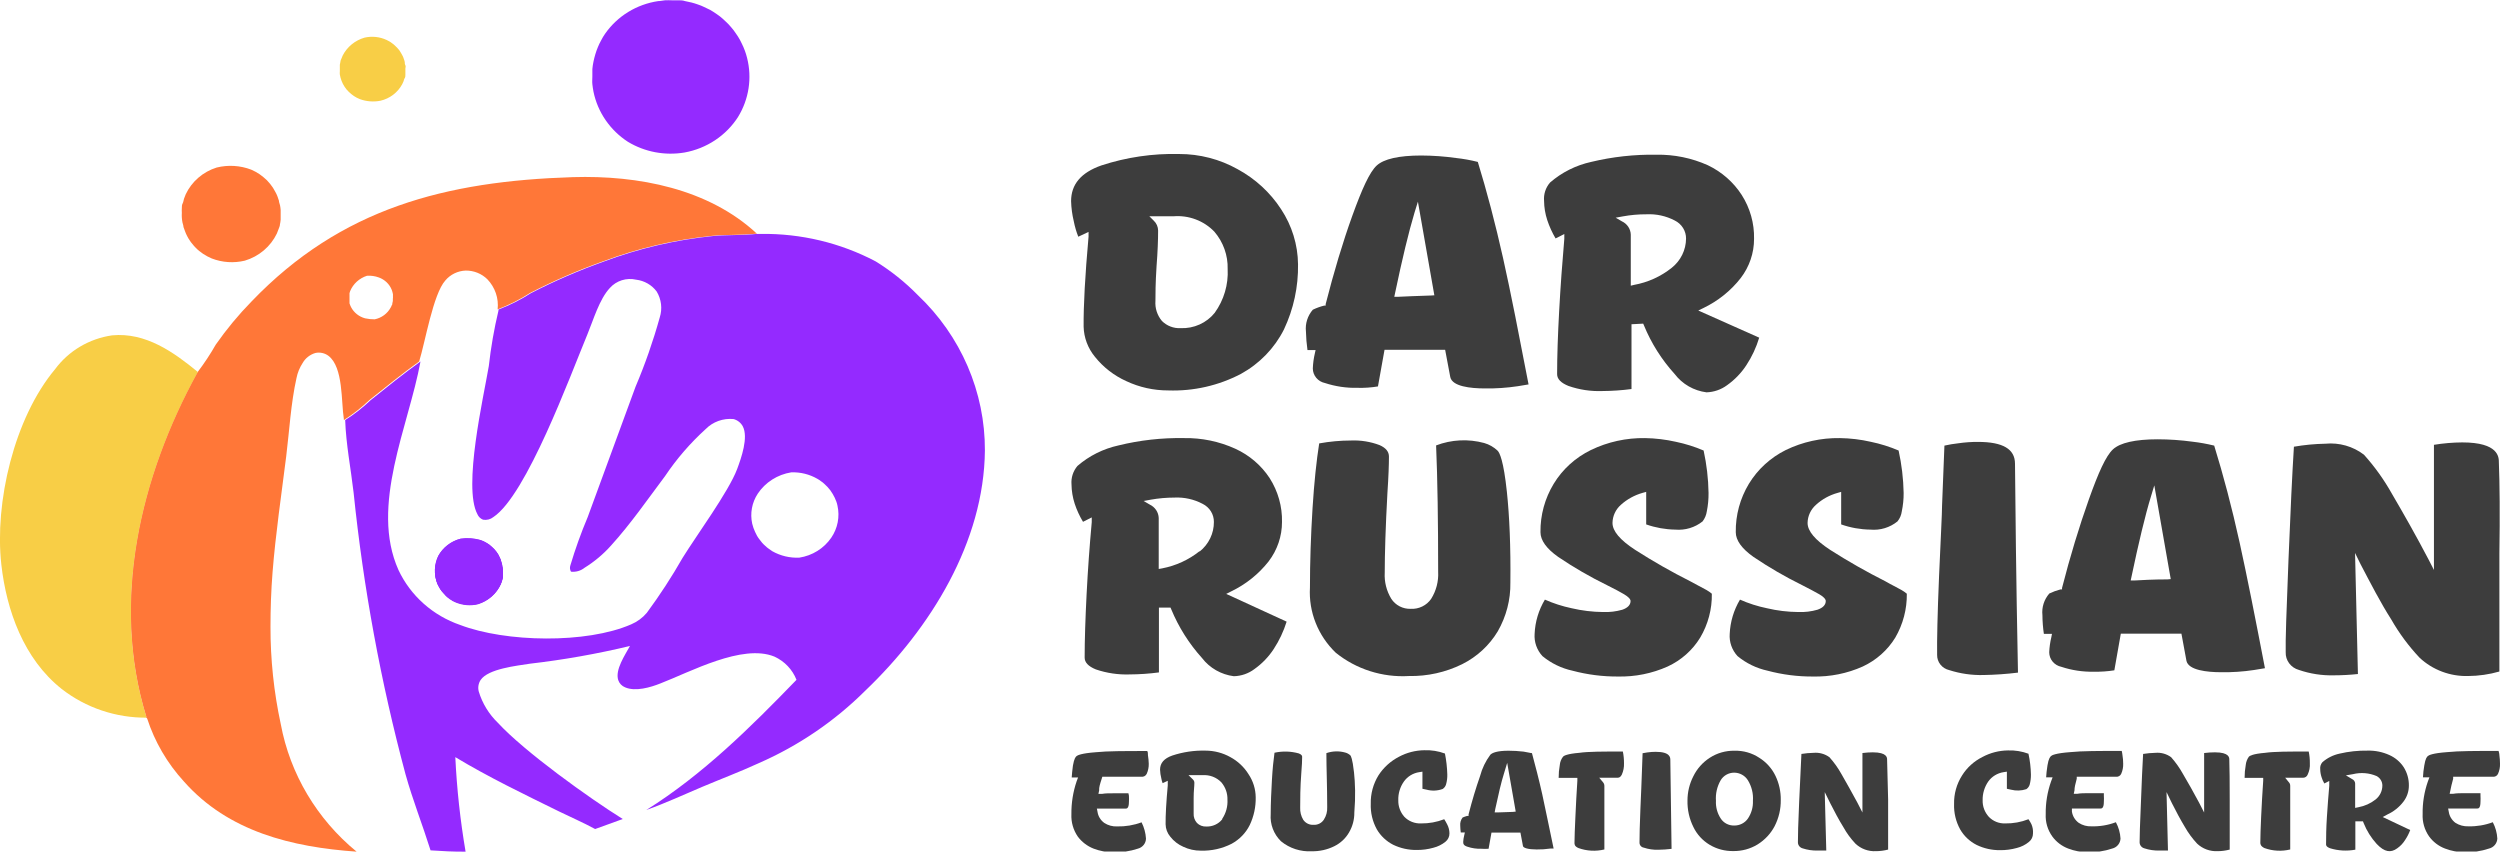
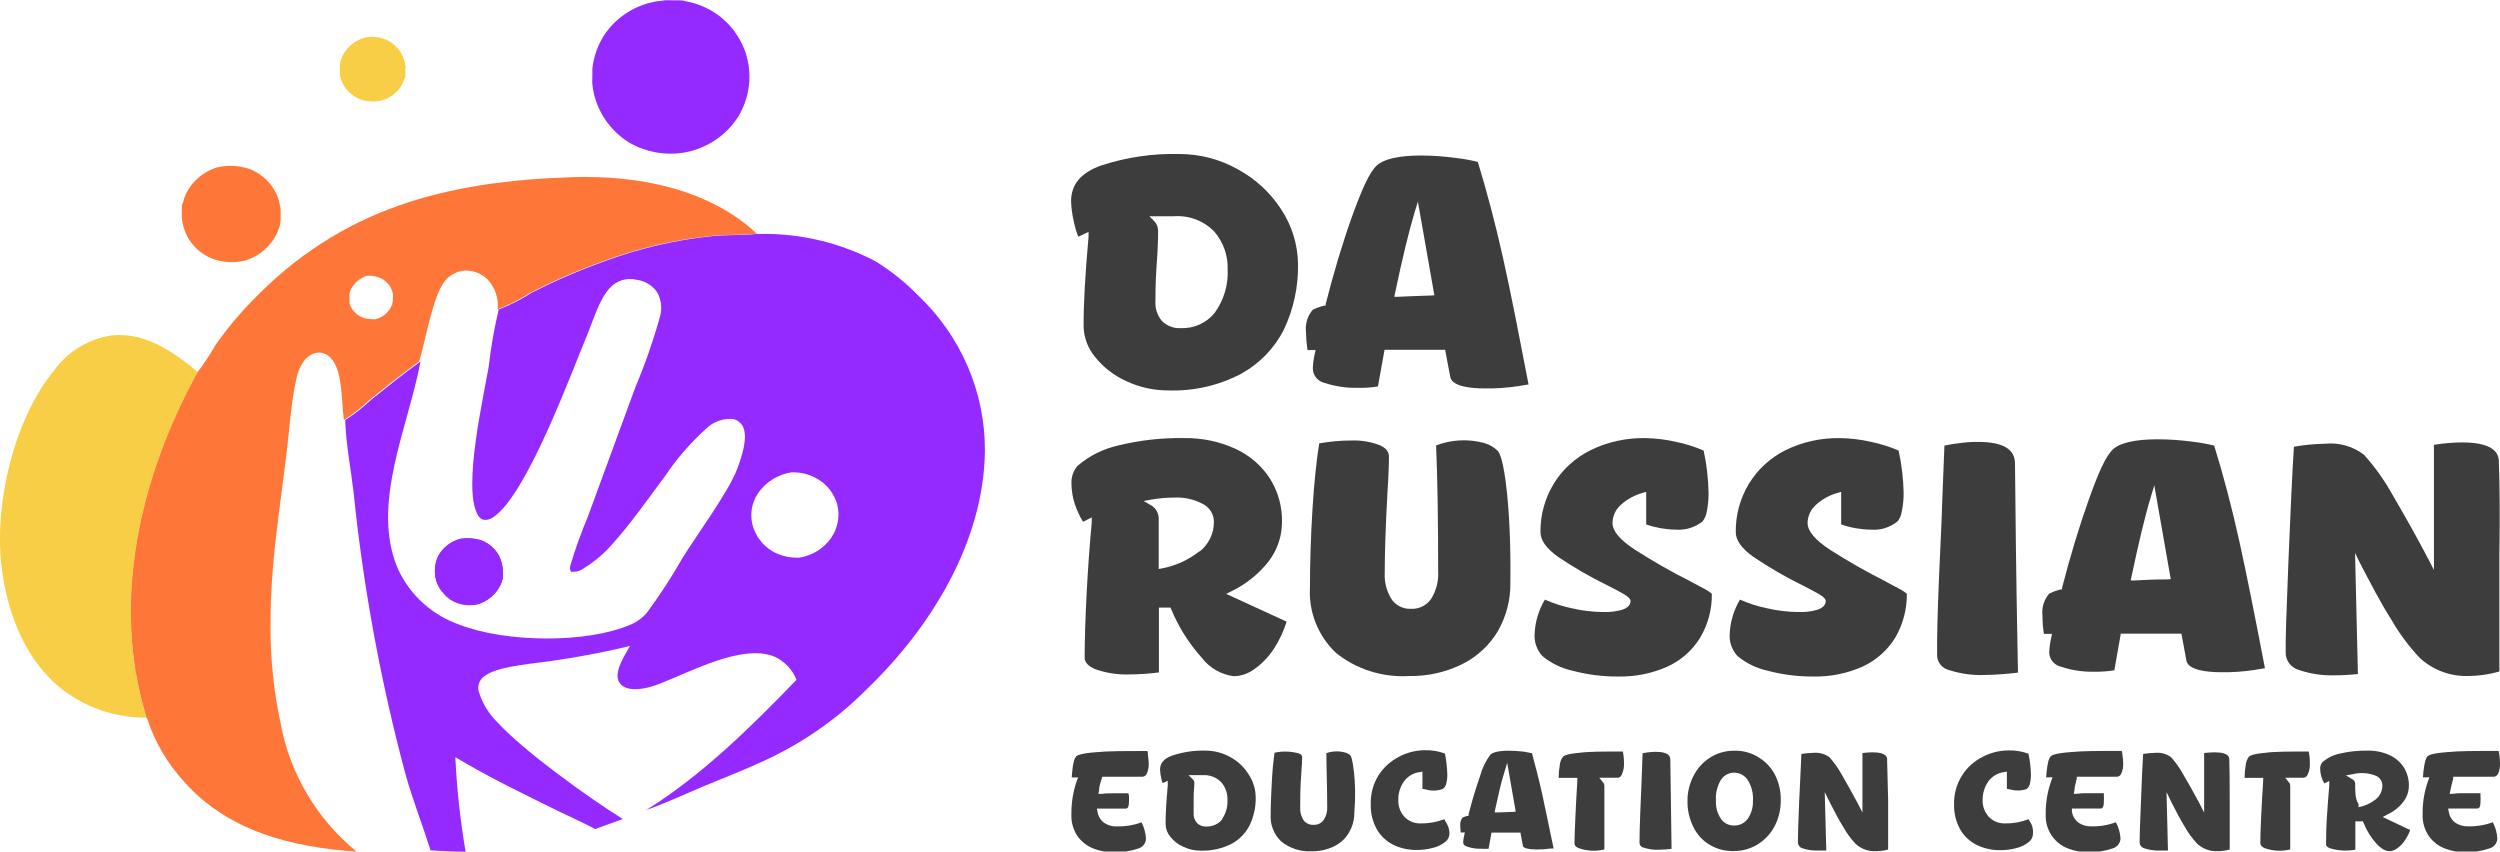
<svg xmlns="http://www.w3.org/2000/svg" width="320" height="109" viewBox="0 0 320 109" fill="none">
  <g clip-path="url(#clip0_60_156)">
    <path d="M46.655 4.819C47.605 4.601 48.602 4.705 49.483 5.114L49.851 5.307C49.976 5.377 50.095 5.459 50.206 5.55C50.324 5.629 50.434 5.719 50.535 5.819C50.642 5.911 50.743 6.009 50.837 6.114L51.113 6.434C51.195 6.549 51.27 6.669 51.337 6.793C51.413 6.907 51.479 7.027 51.534 7.152C51.6 7.279 51.653 7.412 51.692 7.55C51.745 7.678 51.785 7.811 51.81 7.947C51.81 8.088 51.81 8.216 51.889 8.357C51.968 8.498 51.889 8.639 51.889 8.767C51.889 8.895 51.889 9.049 51.889 9.19C51.889 9.331 51.889 9.459 51.889 9.6C51.889 9.741 51.889 9.87 51.797 10.011C51.705 10.152 51.705 10.28 51.652 10.408C51.603 10.535 51.546 10.659 51.481 10.78C51.199 11.306 50.804 11.767 50.323 12.132C49.842 12.497 49.286 12.757 48.694 12.895C47.815 13.067 46.904 12.996 46.064 12.689L45.669 12.51L45.301 12.292L44.959 12.036L44.644 11.754L44.354 11.446L44.104 11.1L43.894 10.741C43.828 10.613 43.776 10.485 43.723 10.357C43.67 10.228 43.631 10.088 43.592 9.959C43.552 9.831 43.526 9.69 43.499 9.549C43.473 9.408 43.499 9.267 43.499 9.126C43.499 8.985 43.499 8.857 43.499 8.716V8.293L43.578 7.883C43.578 7.755 43.657 7.614 43.71 7.485C43.751 7.353 43.804 7.224 43.868 7.101C44.148 6.555 44.539 6.071 45.019 5.678C45.498 5.286 46.055 4.994 46.655 4.819Z" fill="#F8CE46" />
    <path d="M27.733 21.444C29.198 21.082 30.743 21.176 32.151 21.713L32.703 21.982L33.23 22.302C33.4 22.418 33.558 22.546 33.716 22.674L34.176 23.084L34.584 23.546L34.939 24.033C35.044 24.212 35.149 24.379 35.241 24.558C35.342 24.736 35.43 24.92 35.504 25.11C35.582 25.298 35.648 25.49 35.702 25.686C35.702 25.891 35.807 26.084 35.846 26.289C35.886 26.488 35.912 26.689 35.925 26.891C35.925 27.096 35.925 27.301 35.925 27.506C35.925 27.711 35.925 27.916 35.925 28.122C35.907 28.324 35.877 28.525 35.833 28.724C35.833 28.929 35.728 29.121 35.662 29.314C35.599 29.51 35.525 29.703 35.439 29.89C35.042 30.717 34.472 31.453 33.765 32.051C33.059 32.65 32.231 33.097 31.336 33.364C29.929 33.702 28.448 33.604 27.102 33.082C26.908 33.003 26.719 32.913 26.536 32.813C26.351 32.715 26.171 32.608 25.997 32.492L25.497 32.121C25.334 31.99 25.181 31.849 25.037 31.698C24.891 31.553 24.755 31.398 24.63 31.236C24.492 31.08 24.369 30.913 24.261 30.736C24.141 30.566 24.035 30.386 23.946 30.198C23.849 30.016 23.766 29.828 23.696 29.634C23.616 29.445 23.546 29.253 23.485 29.057C23.485 28.865 23.393 28.66 23.354 28.468C23.315 28.264 23.288 28.059 23.275 27.852C23.262 27.652 23.262 27.451 23.275 27.25C23.262 27.045 23.262 26.84 23.275 26.635C23.275 26.43 23.275 26.225 23.38 26.032C23.485 25.84 23.485 25.635 23.551 25.443C23.617 25.25 23.696 25.058 23.775 24.866C24.155 24.059 24.704 23.339 25.385 22.75C26.066 22.16 26.866 21.716 27.733 21.444Z" fill="#FF7738" />
    <path d="M84.251 0.141C84.54 0.141 84.816 0.064 85.105 0.039C85.395 0.013 85.684 0.039 85.973 0.039H86.828C87.117 0.039 87.394 0.039 87.683 0.141L88.511 0.321C88.792 0.393 89.068 0.478 89.34 0.577C89.61 0.665 89.874 0.772 90.129 0.898L90.904 1.269L91.325 1.526L91.746 1.808L92.154 2.102L92.535 2.423L92.903 2.769L93.258 3.115L93.587 3.487L93.903 3.871L94.192 4.281L94.468 4.691C94.56 4.832 94.639 4.973 94.718 5.114C94.797 5.255 94.876 5.409 94.942 5.563C95.019 5.709 95.09 5.859 95.152 6.012L95.336 6.473L95.494 6.935L95.625 7.409C96.28 9.98 95.864 12.698 94.468 14.971C93.712 16.151 92.713 17.165 91.533 17.948C90.354 18.731 89.02 19.267 87.617 19.521C85.111 19.944 82.533 19.456 80.371 18.15C79.241 17.416 78.27 16.472 77.515 15.373C76.759 14.273 76.233 13.039 75.966 11.741C75.901 11.421 75.861 11.1 75.822 10.78C75.782 10.459 75.822 10.139 75.822 9.818C75.822 9.498 75.822 9.165 75.822 8.844C75.85 8.521 75.899 8.2 75.966 7.883C76.032 7.563 76.111 7.255 76.203 6.947C76.295 6.634 76.405 6.326 76.532 6.025C76.653 5.726 76.794 5.435 76.953 5.153C77.099 4.864 77.266 4.585 77.452 4.32C78.229 3.204 79.234 2.257 80.403 1.538C81.573 0.819 82.883 0.343 84.251 0.141Z" fill="#942AFF" />
    <path d="M18.831 91.862C14.857 91.903 10.992 90.603 7.89 88.184C3.038 84.339 0.828 78.122 0.171 72.265C-0.723 64.318 1.815 53.513 7.048 47.258C7.906 46.097 8.994 45.115 10.247 44.371C11.501 43.627 12.895 43.135 14.346 42.925C18.66 42.515 22.236 45.079 25.313 47.604V47.681C17.976 60.985 14.189 76.956 18.738 91.747L18.831 91.862Z" fill="#F8CE46" />
    <path d="M73.323 22.674C57.057 23.186 43.657 26.647 32.217 38.567C30.529 40.291 28.99 42.147 27.614 44.117C26.925 45.326 26.156 46.491 25.313 47.604V47.681C17.976 60.985 14.189 76.956 18.738 91.747V91.862L18.831 91.952C19.798 94.944 21.407 97.701 23.551 100.04C29.219 106.449 37.372 108.436 45.643 109.012C40.557 104.836 37.125 99.061 35.938 92.683C35.054 88.586 34.613 84.41 34.623 80.224C34.623 77.904 34.702 75.584 34.886 73.264C35.281 68.291 36.017 63.356 36.635 58.409C37.043 55.102 37.227 51.641 37.95 48.398C38.085 47.71 38.353 47.053 38.739 46.463C39.091 45.845 39.676 45.386 40.37 45.181C40.661 45.118 40.963 45.119 41.254 45.184C41.545 45.248 41.818 45.374 42.053 45.553C43.96 47.027 43.657 51.423 44.012 53.628V53.769C45.188 53.021 46.284 52.163 47.287 51.205C49.377 49.526 51.481 47.834 53.651 46.271C54.427 43.784 55.44 37.657 56.991 35.914C57.31 35.529 57.709 35.215 58.163 34.994C58.617 34.773 59.114 34.65 59.621 34.632C60.135 34.629 60.643 34.726 61.118 34.917C61.592 35.109 62.022 35.391 62.383 35.748C62.872 36.259 63.243 36.867 63.47 37.531C63.697 38.194 63.774 38.897 63.697 39.593C65.159 39.038 66.557 38.333 67.866 37.491C70.873 35.942 73.983 34.593 77.176 33.453C81.676 31.767 86.385 30.668 91.181 30.185C93.035 30.018 94.928 30.108 96.756 29.916H96.888C90.694 24.148 81.686 22.417 73.323 22.674ZM50.285 38.247C50.291 38.341 50.291 38.435 50.285 38.529C50.269 38.628 50.247 38.727 50.219 38.824C50.219 38.913 50.219 39.003 50.127 39.106C50.101 39.197 50.061 39.283 50.009 39.362C49.803 39.746 49.512 40.081 49.157 40.343C48.802 40.604 48.392 40.786 47.957 40.874C47.546 40.876 47.136 40.833 46.734 40.746C46.348 40.642 45.988 40.461 45.678 40.214C45.368 39.967 45.114 39.659 44.933 39.311C44.892 39.236 44.857 39.159 44.828 39.08C44.791 38.997 44.76 38.911 44.736 38.824C44.728 38.738 44.728 38.653 44.736 38.567C44.729 38.482 44.729 38.396 44.736 38.311C44.729 38.221 44.729 38.132 44.736 38.042C44.73 37.956 44.73 37.871 44.736 37.785C44.729 37.7 44.729 37.614 44.736 37.529C44.75 37.441 44.776 37.354 44.814 37.273C45.004 36.81 45.295 36.394 45.668 36.053C46.041 35.712 46.485 35.454 46.971 35.299C47.49 35.262 48.01 35.337 48.496 35.517C48.869 35.651 49.208 35.862 49.492 36.133C49.775 36.405 49.996 36.732 50.14 37.093C50.177 37.185 50.208 37.28 50.232 37.375C50.26 37.468 50.282 37.562 50.298 37.657C50.304 37.755 50.304 37.854 50.298 37.952C50.307 38.051 50.302 38.15 50.285 38.247Z" fill="#FF7738" />
    <path d="M25.3 47.681C29.627 51.526 31.231 54.718 32.164 60.293C32.505 62.314 32.742 64.35 32.874 66.394C33.203 73.226 31.783 82.877 26.944 88.069C24.974 90.082 22.366 91.392 19.541 91.786C19.319 91.814 19.103 91.87 18.896 91.952L18.804 91.863V91.747C14.202 76.956 17.989 60.985 25.3 47.681Z" fill="#FF7738" />
    <path d="M55.979 74.739C55.767 74.181 55.671 73.588 55.696 72.994C55.72 72.4 55.866 71.817 56.123 71.278C56.419 70.74 56.825 70.266 57.315 69.887C57.806 69.508 58.372 69.231 58.977 69.073C59.83 68.948 60.7 69.005 61.528 69.24L61.935 69.406L62.317 69.612L62.672 69.842L63.001 70.124C63.108 70.216 63.209 70.314 63.303 70.419C63.403 70.524 63.495 70.635 63.579 70.752L63.816 71.111C63.882 71.239 63.947 71.368 64 71.496C64.066 71.623 64.119 71.756 64.158 71.893C64.158 72.021 64.237 72.162 64.276 72.29C64.316 72.418 64.276 72.572 64.342 72.713C64.355 72.854 64.355 72.996 64.342 73.136C64.355 73.277 64.355 73.419 64.342 73.559C64.349 73.696 64.349 73.833 64.342 73.969C64.315 74.108 64.279 74.245 64.237 74.38C64.201 74.52 64.152 74.657 64.092 74.79C63.82 75.394 63.419 75.936 62.916 76.378C62.412 76.82 61.818 77.152 61.173 77.353C60.215 77.576 59.21 77.49 58.306 77.11L57.925 76.93C57.801 76.861 57.683 76.784 57.57 76.7L57.228 76.443C57.092 76.313 56.969 76.172 56.86 76.02C56.756 75.919 56.66 75.812 56.57 75.7L56.334 75.367C56.256 75.247 56.185 75.123 56.123 74.995C56.071 74.912 56.023 74.826 55.979 74.739Z" fill="#942AFF" />
    <path d="M117.493 37.786C115.875 36.132 114.056 34.677 112.076 33.453C107.572 31.081 102.52 29.872 97.4 29.941H96.993H96.861C95.034 30.134 93.14 30.044 91.286 30.21C86.49 30.694 81.781 31.793 77.281 33.479C74.088 34.619 70.978 35.968 67.971 37.517C66.662 38.359 65.265 39.064 63.803 39.619V39.76C63.245 42.1 62.832 44.471 62.567 46.86C61.883 50.885 59.24 62.331 61.107 65.817C61.173 65.976 61.271 66.12 61.395 66.241C61.52 66.362 61.667 66.458 61.83 66.522C62.061 66.562 62.298 66.553 62.525 66.496C62.752 66.438 62.964 66.334 63.145 66.189C67.393 63.382 72.981 48.104 75.177 42.823C75.953 40.964 76.703 38.311 78.07 36.85C78.479 36.395 79.007 36.056 79.597 35.871C80.188 35.686 80.819 35.661 81.424 35.799C81.945 35.862 82.448 36.028 82.9 36.288C83.352 36.549 83.745 36.897 84.053 37.311C84.353 37.807 84.543 38.359 84.611 38.931C84.679 39.502 84.623 40.082 84.448 40.631C83.609 43.654 82.573 46.62 81.345 49.514L75.23 66.176C74.376 68.2 73.634 70.266 73.008 72.367C72.961 72.5 72.944 72.64 72.958 72.779C72.972 72.918 73.015 73.053 73.087 73.175C73.395 73.209 73.708 73.183 74.007 73.097C74.305 73.011 74.582 72.868 74.822 72.675C76.083 71.894 77.221 70.94 78.202 69.842C80.727 67.061 82.883 63.933 85.132 60.934C86.608 58.733 88.352 56.715 90.326 54.923C90.783 54.458 91.342 54.101 91.962 53.879C92.582 53.657 93.246 53.575 93.903 53.641C94.152 53.709 94.384 53.826 94.585 53.985C94.786 54.144 94.952 54.34 95.073 54.564C95.823 55.974 94.876 58.64 94.35 60.05C93.271 62.921 89.09 68.624 87.38 71.393C85.991 73.827 84.459 76.181 82.791 78.443C82.253 79.081 81.568 79.586 80.792 79.917C75.072 82.416 64.736 82.224 58.898 79.994C57.167 79.398 55.576 78.47 54.221 77.263C52.865 76.056 51.773 74.596 51.008 72.97C47.313 64.741 52.323 54.513 53.822 46.271C51.652 47.835 49.548 49.526 47.458 51.206C46.455 52.163 45.358 53.022 44.183 53.769C44.288 56.858 44.907 59.986 45.262 63.062C46.512 75.222 48.732 87.268 51.902 99.092C52.823 102.399 54.085 105.577 55.111 108.846C56.61 108.948 58.096 109.025 59.595 109.012C58.913 105.008 58.474 100.968 58.28 96.913C62.527 99.476 67.117 101.681 71.574 103.873C73.1 104.616 74.691 105.308 76.177 106.116C77.347 105.706 78.517 105.257 79.714 104.834C75.414 102.155 67.13 96.208 63.75 92.542C62.588 91.422 61.737 90.033 61.278 88.504C61.214 88.258 61.202 88.001 61.243 87.75C61.284 87.499 61.376 87.259 61.515 87.043C62.488 85.595 66.143 85.223 67.827 84.954C72.14 84.455 76.417 83.697 80.635 82.685C80.016 83.826 78.701 85.736 79.135 87.056C79.204 87.263 79.318 87.454 79.471 87.613C79.623 87.772 79.809 87.897 80.016 87.979C81.331 88.556 83.278 87.979 84.501 87.492C88.34 86.018 95.02 82.365 99.123 84.044C100.425 84.641 101.439 85.707 101.95 87.018C96.112 93.055 89.945 99.169 82.725 103.68C85.145 102.822 87.512 101.719 89.879 100.72C92.246 99.72 94.731 98.784 97.098 97.695C102.204 95.461 106.834 92.313 110.747 88.415C119.124 80.417 125.962 69.355 126.067 57.653C126.08 53.95 125.327 50.282 123.854 46.869C122.381 43.455 120.218 40.366 117.493 37.786ZM106.408 68.817C105.943 69.498 105.339 70.077 104.633 70.518C103.926 70.959 103.134 71.253 102.305 71.38C101.1 71.434 99.904 71.149 98.86 70.56C98.702 70.457 98.544 70.355 98.4 70.24C98.244 70.134 98.098 70.014 97.966 69.881C97.82 69.758 97.684 69.625 97.558 69.483C97.44 69.342 97.322 69.201 97.216 69.047C97.099 68.902 96.994 68.748 96.901 68.586C96.809 68.419 96.73 68.266 96.651 68.086C96.572 67.907 96.506 67.753 96.441 67.573L96.283 67.035C95.99 65.712 96.245 64.33 96.993 63.19C97.473 62.469 98.103 61.854 98.841 61.384C99.579 60.914 100.41 60.599 101.28 60.46C102.456 60.417 103.621 60.706 104.633 61.293C104.794 61.384 104.948 61.486 105.093 61.601C105.249 61.702 105.394 61.818 105.527 61.947L105.922 62.331L106.277 62.754C106.382 62.908 106.487 63.062 106.579 63.215C106.671 63.369 106.763 63.536 106.842 63.703C106.921 63.869 106.987 64.036 107.052 64.203C107.118 64.369 107.158 64.549 107.197 64.728C107.353 65.426 107.363 66.148 107.227 66.85C107.092 67.553 106.813 68.221 106.408 68.817Z" fill="#942AFF" />
    <path d="M64.368 73.072C64.381 73.213 64.381 73.355 64.368 73.495C64.375 73.632 64.375 73.769 64.368 73.906C64.341 74.044 64.306 74.181 64.263 74.316C64.227 74.456 64.178 74.593 64.118 74.726C63.846 75.331 63.445 75.872 62.942 76.314C62.439 76.756 61.844 77.088 61.199 77.289C60.242 77.512 59.236 77.426 58.332 77.046L57.951 76.866C57.828 76.797 57.709 76.72 57.596 76.636L57.254 76.379C57.112 76.271 56.98 76.151 56.86 76.02C56.756 75.92 56.66 75.813 56.57 75.7L56.334 75.367C56.256 75.247 56.185 75.123 56.123 74.995C56.058 74.875 56.001 74.751 55.952 74.623C55.741 74.066 55.645 73.473 55.669 72.879C55.694 72.285 55.84 71.701 56.097 71.163C56.392 70.624 56.798 70.151 57.289 69.772C57.78 69.392 58.345 69.115 58.95 68.958C59.803 68.833 60.673 68.89 61.502 69.125L61.909 69.291L62.291 69.496L62.646 69.727L62.974 70.009C63.082 70.101 63.183 70.199 63.277 70.304C63.377 70.408 63.469 70.52 63.553 70.637L63.79 70.996C63.855 71.124 63.921 71.252 63.974 71.38C64.04 71.507 64.093 71.641 64.132 71.778C64.132 71.906 64.21 72.047 64.25 72.175C64.289 72.303 64.25 72.457 64.316 72.598C64.35 72.754 64.367 72.913 64.368 73.072Z" fill="#942AFF" />
    <path d="M64.368 73.072C64.381 73.213 64.381 73.355 64.368 73.495C64.375 73.632 64.375 73.769 64.368 73.906C64.341 74.044 64.306 74.181 64.263 74.316C64.227 74.456 64.178 74.593 64.118 74.726C63.846 75.331 63.445 75.872 62.942 76.314C62.439 76.756 61.844 77.088 61.199 77.289C60.242 77.512 59.236 77.426 58.332 77.046L57.951 76.866C57.828 76.797 57.709 76.72 57.596 76.636L57.254 76.379C57.112 76.271 56.98 76.151 56.86 76.02C56.756 75.92 56.66 75.813 56.57 75.7L56.334 75.367C56.256 75.247 56.185 75.123 56.123 74.995C56.058 74.875 56.001 74.751 55.952 74.623C55.741 74.066 55.645 73.473 55.669 72.879C55.694 72.285 55.84 71.701 56.097 71.163C56.392 70.624 56.798 70.151 57.289 69.772C57.78 69.392 58.345 69.115 58.95 68.958C59.803 68.833 60.673 68.89 61.502 69.125L61.909 69.291L62.291 69.496L62.646 69.727L62.974 70.009C63.082 70.101 63.183 70.199 63.277 70.304C63.377 70.408 63.469 70.52 63.553 70.637L63.79 70.996C63.855 71.124 63.921 71.252 63.974 71.38C64.04 71.507 64.093 71.641 64.132 71.778C64.132 71.906 64.21 72.047 64.25 72.175C64.289 72.303 64.25 72.457 64.316 72.598C64.35 72.754 64.367 72.913 64.368 73.072Z" fill="#942AFF" />
    <path d="M163.978 26.776C162.588 24.639 160.671 22.876 158.402 21.649C156.13 20.376 153.554 19.709 150.933 19.713C147.553 19.63 144.184 20.124 140.979 21.174C138.349 22.097 137.1 23.61 137.1 25.75C137.125 26.614 137.239 27.473 137.442 28.314C137.573 28.991 137.767 29.656 138.02 30.3L139.335 29.685V30.288C138.888 35.286 138.678 39.145 138.704 41.823C138.742 43.225 139.25 44.576 140.15 45.669C141.213 47.004 142.588 48.072 144.161 48.783C145.834 49.571 147.668 49.978 149.526 49.975C152.767 50.087 155.98 49.357 158.836 47.86C161.221 46.55 163.142 44.566 164.346 42.169C165.58 39.554 166.195 36.703 166.148 33.825C166.122 31.323 165.369 28.879 163.978 26.776ZM155.483 40.042C154.969 40.681 154.306 41.193 153.549 41.534C152.793 41.875 151.964 42.036 151.13 42.003C150.685 42.027 150.239 41.957 149.824 41.797C149.409 41.638 149.034 41.393 148.724 41.08C148.123 40.36 147.826 39.443 147.896 38.517C147.896 37.747 147.896 36.261 148.04 34.056C148.185 32.21 148.238 30.685 148.238 29.519C148.237 29.279 148.187 29.041 148.09 28.821C147.993 28.601 147.851 28.402 147.672 28.237L147.12 27.686H147.909C148.908 27.686 149.671 27.686 150.184 27.686C151.157 27.605 152.136 27.74 153.047 28.082C153.958 28.424 154.778 28.964 155.444 29.66C156.584 30.996 157.186 32.69 157.14 34.428C157.246 36.427 156.662 38.403 155.483 40.042Z" fill="#3D3D3D" />
    <path d="M192.394 33.043C191.408 28.634 190.317 24.494 189.16 20.726C188.248 20.495 187.321 20.328 186.385 20.226C184.904 20.018 183.41 19.911 181.914 19.905C179.034 19.905 177.128 20.354 176.22 21.187C175.313 22.02 174.34 24.174 173.104 27.596C171.868 31.018 170.71 34.902 169.685 38.926V39.119H169.488C168.988 39.243 168.503 39.42 168.041 39.644C167.71 40.026 167.461 40.469 167.31 40.947C167.158 41.425 167.107 41.928 167.16 42.426C167.179 43.223 167.244 44.019 167.357 44.81H168.396L168.304 45.22C168.153 45.859 168.065 46.512 168.041 47.168C168.043 47.604 168.198 48.026 168.481 48.364C168.763 48.702 169.155 48.936 169.593 49.027C170.931 49.466 172.337 49.674 173.748 49.642C174.629 49.667 175.51 49.607 176.378 49.462L177.22 44.771H184.978L185.636 48.27C185.898 49.462 188.2 49.719 190.08 49.719C191.48 49.74 192.879 49.645 194.262 49.437L195.656 49.206C194.446 42.925 193.381 37.452 192.394 33.043ZM183.19 37.824C181.296 37.888 179.876 37.94 178.929 37.991H178.469L178.561 37.555C179.481 33.146 180.323 29.659 181.059 27.211L181.493 25.814L183.597 37.798L183.19 37.824Z" fill="#3D3D3D" />
-     <path d="M217.379 39.747L218.01 39.44C219.894 38.538 221.538 37.222 222.81 35.594C223.923 34.145 224.523 32.381 224.519 30.57C224.561 28.589 224.013 26.64 222.941 24.956C221.887 23.318 220.384 21.999 218.602 21.149C216.542 20.225 214.295 19.765 212.027 19.803C209.21 19.757 206.399 20.067 203.664 20.726C201.709 21.158 199.9 22.067 198.404 23.367C197.841 24.019 197.567 24.863 197.641 25.712C197.65 26.548 197.787 27.377 198.049 28.173C198.319 28.989 198.676 29.775 199.114 30.519L200.232 29.955V30.57C199.969 33.569 199.745 36.671 199.574 39.786C199.403 42.901 199.311 45.631 199.311 47.886C199.311 48.514 199.785 49.002 200.758 49.399C202.152 49.887 203.63 50.109 205.11 50.053C206.355 50.045 207.598 49.96 208.832 49.796C208.832 46.378 208.832 43.717 208.832 41.811V41.503L210.331 41.426L210.423 41.644C211.359 43.931 212.694 46.043 214.368 47.886C214.85 48.521 215.459 49.054 216.157 49.455C216.855 49.855 217.628 50.115 218.431 50.219C219.383 50.188 220.302 49.87 221.061 49.309C222.042 48.613 222.881 47.744 223.533 46.746C224.251 45.653 224.804 44.466 225.177 43.221L217.379 39.747ZM213.973 34.287C212.582 35.396 210.927 36.145 209.16 36.466L208.74 36.569V36.146C208.74 34.544 208.74 32.518 208.74 30.044C208.731 29.683 208.62 29.331 208.418 29.027C208.216 28.724 207.931 28.482 207.596 28.327L206.807 27.866L207.714 27.699C208.711 27.516 209.724 27.426 210.738 27.43C212 27.366 213.255 27.641 214.368 28.224C214.807 28.44 215.176 28.772 215.432 29.183C215.688 29.593 215.82 30.064 215.814 30.544C215.809 31.262 215.641 31.97 215.323 32.617C215.005 33.264 214.544 33.834 213.973 34.287Z" fill="#3D3D3D" />
    <path d="M156.956 76.02L157.587 75.7C159.469 74.795 161.111 73.479 162.387 71.855C163.498 70.399 164.098 68.632 164.096 66.817C164.138 64.837 163.59 62.887 162.518 61.203C161.446 59.566 159.918 58.259 158.113 57.435C156.056 56.5 153.807 56.035 151.538 56.076C148.72 56.027 145.908 56.342 143.175 57.012C141.222 57.44 139.412 58.344 137.915 59.639C137.356 60.299 137.083 61.145 137.152 61.998C137.163 62.838 137.3 63.671 137.56 64.472C137.827 65.281 138.184 66.059 138.625 66.792L139.743 66.228V66.843C139.467 69.855 139.243 72.944 139.085 76.059C138.927 79.173 138.835 81.929 138.835 84.172C138.835 84.787 139.296 85.287 140.269 85.685C141.666 86.162 143.142 86.379 144.621 86.326C145.866 86.318 147.109 86.232 148.343 86.069C148.343 82.66 148.343 79.994 148.343 78.084V77.776H149.829L149.921 77.994C150.865 80.277 152.198 82.388 153.866 84.236C154.35 84.867 154.96 85.397 155.657 85.796C156.355 86.194 157.127 86.453 157.929 86.556C158.882 86.532 159.803 86.214 160.559 85.646C161.54 84.95 162.379 84.081 163.031 83.083C163.745 81.991 164.302 80.809 164.688 79.571L156.956 76.02ZM153.55 70.547C152.161 71.657 150.512 72.414 148.75 72.752L148.316 72.829V72.406C148.316 70.804 148.316 68.778 148.316 66.305C148.304 65.944 148.19 65.594 147.989 65.291C147.787 64.989 147.505 64.745 147.172 64.587L146.383 64.126L147.291 63.959C148.289 63.782 149.301 63.692 150.315 63.69C151.578 63.628 152.834 63.907 153.945 64.497C154.38 64.714 154.744 65.045 154.998 65.452C155.251 65.86 155.382 66.328 155.378 66.805C155.383 67.53 155.222 68.247 154.905 68.903C154.589 69.56 154.126 70.139 153.55 70.599V70.547Z" fill="#3D3D3D" />
    <path d="M192.881 62.96C192.46 58.961 191.947 57.923 191.684 57.679C191.204 57.224 190.618 56.889 189.975 56.705C187.944 56.154 185.784 56.262 183.821 57.013C184.005 61.332 184.084 66.78 184.084 73.188C184.15 74.403 183.839 75.61 183.19 76.649C182.904 77.068 182.511 77.406 182.05 77.631C181.588 77.856 181.075 77.959 180.56 77.931C180.069 77.945 179.583 77.834 179.149 77.609C178.716 77.385 178.35 77.054 178.087 76.649C177.473 75.64 177.18 74.475 177.246 73.304C177.246 70.894 177.351 67.472 177.588 63.139C177.732 61.012 177.785 59.435 177.785 58.448C177.785 57.807 177.391 57.333 176.588 56.974C175.416 56.531 174.162 56.33 172.906 56.385C171.548 56.388 170.192 56.512 168.856 56.756C168.514 58.922 168.212 61.717 168.002 65.101C167.791 68.484 167.673 72.009 167.673 75.214C167.585 76.751 167.834 78.289 168.404 79.725C168.973 81.162 169.849 82.464 170.973 83.545C173.597 85.664 176.948 86.732 180.349 86.531C182.708 86.575 185.042 86.056 187.148 85.019C189.049 84.071 190.632 82.612 191.711 80.815C192.804 78.914 193.362 76.765 193.328 74.585C193.381 69.997 193.21 66.075 192.881 62.96Z" fill="#3D3D3D" />
    <path d="M218.431 75.52C217.852 75.187 217.116 74.841 216.38 74.418C213.955 73.198 211.598 71.854 209.318 70.393C207.346 69.112 206.399 67.971 206.399 66.933C206.406 66.494 206.505 66.062 206.69 65.663C206.876 65.264 207.144 64.906 207.477 64.613C208.268 63.901 209.218 63.378 210.252 63.087L210.712 62.959V67.125C211.907 67.545 213.164 67.77 214.434 67.791C215.696 67.9 216.951 67.522 217.931 66.74C218.219 66.364 218.404 65.923 218.471 65.459C218.628 64.682 218.703 63.892 218.694 63.1C218.665 61.273 218.453 59.453 218.063 57.666C216.921 57.178 215.731 56.804 214.512 56.55C213.218 56.258 211.896 56.099 210.567 56.076C208.166 56.038 205.79 56.561 203.638 57.601C201.658 58.566 200.005 60.065 198.877 61.921C197.739 63.798 197.152 65.944 197.181 68.125C197.181 69.15 197.944 70.227 199.456 71.29C201.44 72.632 203.518 73.835 205.676 74.892C206.701 75.405 207.425 75.789 207.872 76.059C208.319 76.328 208.713 76.648 208.713 76.93C208.713 77.417 208.358 77.802 207.661 78.045C206.863 78.272 206.033 78.372 205.202 78.34C203.842 78.327 202.488 78.164 201.165 77.853C199.989 77.606 198.842 77.237 197.746 76.751C196.947 78.085 196.495 79.59 196.431 81.134C196.393 81.65 196.462 82.167 196.634 82.656C196.806 83.145 197.077 83.595 197.431 83.98C198.541 84.899 199.863 85.541 201.284 85.851C203.177 86.356 205.133 86.606 207.096 86.595C209.29 86.643 211.466 86.205 213.46 85.313C215.197 84.51 216.648 83.22 217.629 81.609C218.636 79.903 219.15 77.962 219.115 75.995C218.902 75.817 218.673 75.658 218.431 75.52Z" fill="#3D3D3D" />
    <path d="M243.389 75.52C242.811 75.187 242.074 74.841 241.351 74.418C238.924 73.196 236.562 71.852 234.277 70.393C232.317 69.112 231.37 67.971 231.37 66.933C231.377 66.495 231.476 66.062 231.662 65.663C231.847 65.264 232.115 64.907 232.449 64.613C233.235 63.895 234.187 63.372 235.223 63.087L235.67 62.959V67.125C236.869 67.548 238.131 67.773 239.405 67.791C240.026 67.848 240.653 67.784 241.248 67.604C241.844 67.423 242.397 67.13 242.877 66.74C243.178 66.371 243.369 65.927 243.429 65.459C243.592 64.683 243.672 63.892 243.666 63.1C243.631 61.273 243.415 59.453 243.021 57.666C241.875 57.176 240.681 56.803 239.458 56.55C238.164 56.255 236.841 56.096 235.513 56.076C233.111 56.037 230.734 56.56 228.583 57.602C226.622 58.577 224.985 60.075 223.862 61.921C222.727 63.799 222.145 65.945 222.179 68.125C222.179 69.15 222.941 70.227 224.454 71.291C226.435 72.629 228.509 73.833 230.66 74.892C231.686 75.418 232.409 75.802 232.856 76.059C233.303 76.315 233.698 76.648 233.698 76.93C233.698 77.417 233.343 77.802 232.633 78.045C231.84 78.274 231.013 78.373 230.187 78.34C228.831 78.329 227.481 78.165 226.163 77.853C224.977 77.61 223.821 77.24 222.718 76.751C221.922 78.087 221.471 79.591 221.403 81.135C221.365 81.65 221.434 82.168 221.605 82.656C221.777 83.145 222.048 83.595 222.402 83.98C223.512 84.899 224.834 85.541 226.255 85.851C228.145 86.355 230.096 86.605 232.054 86.595C234.252 86.645 236.434 86.207 238.432 85.313C240.166 84.506 241.616 83.217 242.6 81.609C243.591 79.897 244.1 77.96 244.073 75.995C243.86 75.817 243.632 75.658 243.389 75.52Z" fill="#3D3D3D" />
    <path d="M257.92 59.358C257.92 57.474 256.368 56.564 253.186 56.564C252.336 56.559 251.488 56.619 250.648 56.743C250.055 56.808 249.467 56.907 248.886 57.038L248.583 64.728C248.583 65.792 248.413 68.766 248.202 73.701C247.992 78.635 247.926 81.968 247.952 83.826C247.943 84.275 248.092 84.714 248.375 85.068C248.657 85.423 249.056 85.672 249.504 85.775C250.92 86.23 252.406 86.442 253.896 86.403C255.369 86.377 256.839 86.275 258.301 86.095C258.051 73.688 257.972 64.69 257.92 59.358Z" fill="#3D3D3D" />
    <path d="M286.652 69.356C285.679 64.959 284.588 60.819 283.417 57.038C282.505 56.813 281.578 56.646 280.643 56.538C279.161 56.336 277.668 56.233 276.172 56.23C273.305 56.23 271.372 56.679 270.465 57.512C269.557 58.345 268.597 60.486 267.375 63.921C266.152 67.356 264.968 71.24 263.942 75.252V75.444H263.745C263.251 75.572 262.771 75.748 262.312 75.969C261.979 76.351 261.73 76.794 261.578 77.272C261.427 77.75 261.377 78.253 261.431 78.751C261.437 79.549 261.498 80.345 261.615 81.135H262.654L262.575 81.545C262.42 82.185 262.328 82.837 262.299 83.493C262.301 83.929 262.456 84.351 262.738 84.689C263.021 85.027 263.413 85.261 263.85 85.352C265.187 85.796 266.594 86.009 268.006 85.98C268.886 85.997 269.766 85.937 270.636 85.8L271.464 81.109H279.223L279.867 84.596C280.143 85.788 282.497 86.044 284.311 86.044C285.715 86.066 287.119 85.972 288.506 85.762L289.913 85.531C288.704 79.238 287.625 73.765 286.652 69.356ZM277.447 74.162C275.58 74.162 274.147 74.252 273.174 74.303H272.727L272.819 73.88C273.752 69.445 274.581 65.959 275.33 63.524L275.751 62.127L277.855 74.124L277.447 74.162Z" fill="#3D3D3D" />
    <path d="M319.855 59.191C319.855 58.538 319.855 56.628 315.161 56.628C313.949 56.637 312.74 56.74 311.545 56.936V72.957L310.887 71.676C309.257 68.561 307.665 65.767 306.166 63.203C305.165 61.415 303.966 59.738 302.59 58.205C301.19 57.13 299.418 56.625 297.645 56.795C296.296 56.819 294.95 56.947 293.621 57.179C293.411 60.537 293.174 65.421 292.925 71.689C292.662 78.161 292.53 82.122 292.57 83.481C292.549 83.988 292.704 84.487 293.009 84.898C293.314 85.309 293.752 85.609 294.253 85.749C295.7 86.247 297.229 86.482 298.763 86.441C299.782 86.439 300.801 86.383 301.814 86.275L301.446 70.778L302.143 72.201C303.458 74.701 304.68 77.097 306.087 79.302C307.096 81.067 308.314 82.711 309.717 84.198C310.54 84.966 311.512 85.567 312.575 85.968C313.637 86.368 314.771 86.56 315.91 86.531C317.268 86.522 318.618 86.328 319.921 85.954V70.881C320 65.895 319.961 61.922 319.855 59.191Z" fill="#3D3D3D" />
    <path d="M141.018 99.681L141.097 99.425H146.094C146.234 99.441 146.375 99.413 146.497 99.347C146.62 99.28 146.718 99.177 146.778 99.053C146.96 98.65 147.05 98.212 147.041 97.772C147.032 97.402 146.997 97.034 146.936 96.669C146.936 96.451 146.936 96.259 146.844 96.131C143.938 96.131 141.728 96.131 140.269 96.285C138.375 96.426 137.915 96.682 137.797 96.785C137.678 96.887 137.494 97.079 137.336 97.989C137.257 98.566 137.205 99.079 137.179 99.515H137.468H137.994L137.81 100.002C137.349 101.362 137.123 102.787 137.139 104.219C137.091 105.232 137.377 106.233 137.954 107.077C138.469 107.772 139.176 108.31 139.993 108.628C140.785 108.929 141.627 109.085 142.478 109.089C143.554 109.123 144.628 108.966 145.647 108.628C145.939 108.553 146.199 108.387 146.386 108.156C146.573 107.925 146.679 107.641 146.686 107.346C146.642 106.62 146.45 105.91 146.12 105.257C145.122 105.629 144.059 105.807 142.991 105.782C142.408 105.809 141.831 105.651 141.347 105.334C141.111 105.163 140.913 104.948 140.764 104.702C140.615 104.455 140.518 104.182 140.479 103.898L140.4 103.501H144.095C144.201 103.501 144.503 103.501 144.503 102.642C144.519 102.377 144.519 102.112 144.503 101.847C144.489 101.743 144.467 101.641 144.437 101.54H142.623C141.978 101.54 141.465 101.54 141.058 101.617H140.597L140.69 101.181C140.663 100.784 140.795 100.373 141.018 99.681Z" fill="#3D3D3D" />
    <path d="M159.809 99.093C159.239 98.175 158.432 97.419 157.469 96.901C156.503 96.363 155.411 96.081 154.3 96.08C152.857 96.043 151.419 96.255 150.052 96.709C149 97.08 148.487 97.67 148.487 98.516C148.5 98.888 148.553 99.257 148.645 99.618C148.681 99.832 148.738 100.043 148.816 100.246L149.474 99.939V100.528C149.276 102.694 149.184 104.373 149.197 105.501C149.205 106.087 149.419 106.652 149.802 107.103C150.236 107.659 150.806 108.1 151.459 108.385C152.159 108.718 152.929 108.889 153.708 108.885C155.079 108.925 156.437 108.62 157.653 108.001C158.658 107.452 159.466 106.615 159.967 105.604C160.494 104.492 160.755 103.278 160.73 102.053C160.721 101.001 160.401 99.973 159.809 99.093ZM156.443 104.873C156.202 105.173 155.892 105.413 155.538 105.573C155.183 105.734 154.795 105.81 154.405 105.796C154.183 105.808 153.961 105.773 153.755 105.693C153.548 105.614 153.362 105.491 153.208 105.335C152.91 104.998 152.759 104.561 152.787 104.117C152.787 103.797 152.787 103.143 152.787 102.169C152.787 101.195 152.879 100.708 152.879 100.208C152.881 100.127 152.866 100.046 152.834 99.971C152.802 99.896 152.755 99.828 152.695 99.772L152.13 99.221H152.919H153.918C154.367 99.188 154.817 99.254 155.236 99.413C155.655 99.573 156.031 99.823 156.338 100.144C156.86 100.763 157.136 101.546 157.114 102.348C157.165 103.217 156.93 104.08 156.443 104.809V104.873Z" fill="#3D3D3D" />
    <path d="M173.314 98.874C173.117 97.041 172.893 96.747 172.854 96.695C172.667 96.517 172.436 96.388 172.183 96.324C171.393 96.104 170.551 96.131 169.777 96.401C169.777 98.272 169.882 100.605 169.882 103.309C169.913 103.878 169.761 104.443 169.448 104.924C169.308 105.137 169.113 105.31 168.882 105.425C168.651 105.54 168.392 105.593 168.133 105.578C167.876 105.593 167.619 105.541 167.388 105.429C167.157 105.316 166.961 105.147 166.818 104.937C166.534 104.464 166.396 103.921 166.424 103.373C166.424 102.335 166.424 100.81 166.568 98.939C166.647 98.003 166.674 97.336 166.674 96.9C166.674 96.785 166.674 96.606 166.253 96.439C165.238 96.154 164.166 96.123 163.136 96.349C163.005 97.259 162.886 98.426 162.807 99.823C162.729 101.22 162.65 102.822 162.65 104.206C162.6 104.844 162.692 105.484 162.919 106.083C163.146 106.682 163.502 107.227 163.965 107.68C165.063 108.584 166.475 109.042 167.91 108.962C168.904 108.979 169.889 108.759 170.776 108.321C171.573 107.932 172.232 107.321 172.67 106.565C173.129 105.786 173.366 104.9 173.354 104.001C173.525 101.938 173.459 100.22 173.314 98.874Z" fill="#3D3D3D" />
    <path d="M185.228 105.501C185.117 105.281 184.994 105.067 184.86 104.86C183.915 105.228 182.905 105.41 181.888 105.398C181.491 105.414 181.096 105.346 180.729 105.201C180.361 105.055 180.03 104.834 179.758 104.552C179.235 103.963 178.958 103.203 178.982 102.425C178.955 101.571 179.208 100.731 179.705 100.028C179.931 99.71 180.222 99.44 180.559 99.235C180.895 99.03 181.272 98.894 181.664 98.836L182.072 98.772V99.182C182.072 99.72 182.072 100.31 182.072 100.963L182.611 101.079C183.287 101.261 184.006 101.23 184.662 100.989C184.874 100.849 185.028 100.64 185.096 100.399C185.214 99.982 185.267 99.55 185.254 99.118C185.229 98.222 185.128 97.331 184.952 96.452C184.113 96.141 183.219 95.997 182.322 96.029C181.185 96.043 180.07 96.329 179.074 96.862C177.998 97.418 177.091 98.24 176.444 99.246C175.768 100.344 175.427 101.606 175.458 102.886C175.414 104.023 175.682 105.151 176.233 106.154C176.722 106.994 177.448 107.679 178.324 108.128C179.26 108.58 180.292 108.809 181.336 108.795C182.056 108.803 182.774 108.708 183.466 108.513C184.035 108.372 184.565 108.11 185.018 107.744C185.181 107.614 185.312 107.449 185.401 107.263C185.49 107.076 185.534 106.873 185.53 106.667C185.526 106.26 185.422 105.861 185.228 105.501Z" fill="#3D3D3D" />
    <path d="M197.405 101.656C196.984 99.771 196.524 98.003 196.09 96.4C195.919 96.4 195.603 96.298 195.024 96.208C194.383 96.132 193.738 96.094 193.091 96.093C191.619 96.093 191.001 96.362 190.764 96.606C190.154 97.427 189.708 98.353 189.449 99.336C188.923 100.835 188.423 102.489 187.976 104.245V104.437H187.792C187.595 104.493 187.402 104.562 187.214 104.642C186.98 104.942 186.872 105.318 186.911 105.693C186.917 105.98 186.939 106.267 186.977 106.552H187.503L187.411 106.962C187.344 107.222 187.305 107.489 187.292 107.757C187.292 107.962 187.292 108.218 187.845 108.385C188.407 108.573 189 108.66 189.594 108.641C189.909 108.664 190.225 108.664 190.54 108.641L190.909 106.577H194.617L194.932 108.257C194.932 108.539 195.629 108.731 196.681 108.731C197.271 108.739 197.86 108.701 198.443 108.615H198.588H198.864C198.272 105.847 197.825 103.54 197.405 101.656ZM193.617 103.924L191.763 103.988H191.316L191.395 103.553C191.803 101.643 192.158 100.117 192.5 99.041L192.921 97.644L194.012 103.886L193.617 103.924Z" fill="#3D3D3D" />
    <path d="M207.727 96.195C205.189 96.195 203.309 96.195 202.138 96.362C200.574 96.49 200.166 96.746 200.074 96.849C199.831 97.161 199.685 97.535 199.653 97.926C199.555 98.467 199.506 99.016 199.508 99.566H201.902V99.938C201.797 101.527 201.718 103.066 201.652 104.54C201.586 106.014 201.534 107.167 201.534 107.885C201.534 108.064 201.534 108.333 202.046 108.551C203.107 108.935 204.262 108.997 205.36 108.731V100.605C205.363 100.425 205.298 100.252 205.176 100.117L204.703 99.553H206.978C207.162 99.553 207.385 99.553 207.596 99.143C207.798 98.687 207.893 98.192 207.872 97.695C207.874 97.192 207.826 96.689 207.727 96.195Z" fill="#3D3D3D" />
    <path d="M213.802 97.272C213.802 96.99 213.802 96.233 211.935 96.233C211.574 96.234 211.214 96.259 210.857 96.31L210.252 96.413L210.134 99.604C210.134 100.066 210.055 101.36 209.976 103.45C209.897 105.539 209.844 107.026 209.857 107.833C209.849 107.991 209.9 108.147 210.002 108.27C210.104 108.393 210.249 108.475 210.41 108.5C211.002 108.697 211.625 108.789 212.251 108.769C212.822 108.762 213.393 108.723 213.96 108.654C213.881 103.304 213.829 99.51 213.802 97.272Z" fill="#3D3D3D" />
    <path d="M227.268 99.323C226.813 98.367 226.088 97.557 225.177 96.99C224.247 96.377 223.143 96.063 222.021 96.093C220.89 96.071 219.779 96.389 218.839 97.003C217.936 97.59 217.214 98.405 216.748 99.361C216.255 100.32 215.998 101.378 215.998 102.45C215.968 103.634 216.229 104.808 216.761 105.872C217.21 106.804 217.928 107.587 218.826 108.128C219.742 108.677 220.801 108.957 221.876 108.936C222.968 108.949 224.041 108.656 224.967 108.09C225.894 107.515 226.647 106.71 227.149 105.757C227.684 104.715 227.955 103.564 227.938 102.399C227.955 101.337 227.726 100.286 227.268 99.323ZM223.744 104.757C223.551 105.043 223.287 105.276 222.976 105.435C222.666 105.594 222.319 105.674 221.968 105.667C221.625 105.675 221.285 105.595 220.983 105.436C220.681 105.276 220.427 105.042 220.246 104.757C219.809 104.085 219.598 103.296 219.641 102.501C219.575 101.587 219.785 100.673 220.246 99.874C220.42 99.579 220.671 99.334 220.974 99.163C221.276 98.992 221.619 98.901 221.968 98.9C222.323 98.901 222.672 98.991 222.98 99.162C223.289 99.332 223.547 99.578 223.73 99.874C224.215 100.665 224.44 101.582 224.375 102.501C224.41 103.299 224.189 104.087 223.744 104.757Z" fill="#3D3D3D" />
    <path d="M241.548 97.221C241.548 96.99 241.548 96.298 239.707 96.298C239.268 96.301 238.828 96.331 238.392 96.388V104.001L237.735 102.719C237.025 101.438 236.341 100.156 235.697 99.066C235.27 98.301 234.758 97.583 234.171 96.926C233.591 96.5 232.87 96.299 232.146 96.362C231.622 96.373 231.099 96.421 230.581 96.503C230.502 97.939 230.41 100.002 230.292 102.655C230.174 105.309 230.121 107.193 230.134 107.782C230.125 107.964 230.18 108.143 230.29 108.29C230.4 108.437 230.559 108.543 230.739 108.59C231.349 108.789 231.99 108.884 232.633 108.872C233.054 108.872 233.448 108.872 233.764 108.872L233.566 101.386L234.276 102.822C234.816 103.886 235.368 104.937 235.96 105.885C236.38 106.646 236.897 107.353 237.498 107.987C237.844 108.317 238.257 108.572 238.709 108.738C239.162 108.903 239.645 108.975 240.128 108.949C240.652 108.947 241.174 108.878 241.68 108.744V102.335C241.614 100.182 241.588 98.464 241.548 97.221Z" fill="#3D3D3D" />
    <path d="M260.024 105.501C259.915 105.278 259.787 105.063 259.643 104.86C258.699 105.231 257.688 105.414 256.671 105.398C256.278 105.413 255.887 105.345 255.524 105.199C255.161 105.053 254.835 104.832 254.567 104.552C254.035 103.967 253.753 103.206 253.778 102.425C253.759 101.572 254.012 100.735 254.501 100.028C254.728 99.711 255.019 99.442 255.356 99.237C255.692 99.032 256.068 98.896 256.46 98.836L256.881 98.772V99.182C256.881 99.72 256.881 100.31 256.881 100.964L257.407 101.079C258.053 101.244 258.734 101.222 259.366 101.015C259.578 100.875 259.732 100.666 259.8 100.425C259.911 100.007 259.964 99.576 259.958 99.144C259.941 98.247 259.835 97.354 259.643 96.477C258.804 96.165 257.909 96.021 257.013 96.054C255.876 96.068 254.761 96.355 253.765 96.888C252.678 97.429 251.767 98.254 251.135 99.272C250.445 100.365 250.093 101.629 250.122 102.912C250.082 104.05 250.355 105.178 250.911 106.18C251.401 107.024 252.132 107.709 253.015 108.154C253.946 108.604 254.974 108.833 256.013 108.821C256.738 108.828 257.46 108.733 258.157 108.539C258.723 108.399 259.249 108.136 259.695 107.77C259.86 107.64 259.993 107.476 260.084 107.29C260.176 107.103 260.222 106.899 260.221 106.693C260.254 106.286 260.186 105.877 260.024 105.501Z" fill="#3D3D3D" />
    <path d="M265.823 99.681V99.425H270.846C270.986 99.441 271.127 99.412 271.248 99.343C271.369 99.273 271.463 99.167 271.517 99.041C271.696 98.637 271.782 98.199 271.767 97.759C271.768 97.389 271.737 97.021 271.675 96.656C271.658 96.475 271.627 96.295 271.583 96.118C268.676 96.118 266.467 96.118 265.008 96.272C263.101 96.413 262.641 96.669 262.535 96.772C262.43 96.874 262.22 97.067 262.075 97.977C261.983 98.553 261.931 99.066 261.904 99.502H262.207H262.733L262.549 99.989C262.066 101.345 261.831 102.772 261.852 104.206C261.799 105.223 262.095 106.229 262.693 107.064C263.202 107.765 263.911 108.304 264.732 108.615C265.519 108.919 266.357 109.075 267.204 109.077C268.276 109.111 269.345 108.955 270.36 108.615C270.656 108.543 270.92 108.379 271.112 108.148C271.304 107.917 271.414 107.631 271.425 107.333C271.383 106.604 271.181 105.892 270.833 105.244C269.84 105.62 268.781 105.798 267.717 105.77C267.133 105.798 266.556 105.64 266.073 105.321C265.601 104.973 265.289 104.457 265.205 103.886V103.488H268.887C268.992 103.488 269.294 103.488 269.294 102.629C269.311 102.365 269.311 102.099 269.294 101.835C269.294 101.719 269.294 101.617 269.294 101.527H267.467C266.835 101.527 266.309 101.527 265.902 101.604H265.442L265.534 101.168C265.534 100.784 265.639 100.374 265.823 99.681Z" fill="#3D3D3D" />
    <path d="M285.35 97.221C285.35 96.99 285.35 96.298 283.509 96.298C283.048 96.298 282.586 96.328 282.129 96.388V104.001L281.471 102.719C280.774 101.438 280.077 100.156 279.42 99.066C278.996 98.302 278.489 97.585 277.908 96.926C277.333 96.5 276.615 96.299 275.896 96.362C275.367 96.373 274.84 96.42 274.318 96.503C274.239 97.951 274.134 100.028 274.042 102.655C273.91 105.539 273.871 107.206 273.871 107.782C273.864 107.965 273.922 108.145 274.035 108.292C274.147 108.438 274.307 108.543 274.489 108.59C275.094 108.789 275.73 108.884 276.369 108.872C276.803 108.872 277.184 108.872 277.5 108.872L277.316 101.386L278.013 102.822C278.565 103.924 279.117 104.95 279.683 105.885C280.114 106.643 280.635 107.348 281.234 107.987C281.581 108.315 281.994 108.57 282.446 108.736C282.899 108.901 283.382 108.974 283.864 108.949C284.384 108.947 284.902 108.878 285.403 108.744V102.335C285.403 100.092 285.39 98.413 285.35 97.221Z" fill="#3D3D3D" />
    <path d="M295.515 96.195C292.977 96.195 291.11 96.195 289.926 96.362C288.375 96.49 287.967 96.746 287.862 96.849C287.632 97.167 287.491 97.538 287.454 97.926C287.357 98.467 287.309 99.016 287.31 99.566H289.69V99.938C289.584 101.527 289.492 103.066 289.427 104.54C289.361 106.014 289.322 107.103 289.322 107.885C289.322 108.064 289.387 108.333 289.847 108.551C290.904 108.936 292.055 108.998 293.148 108.731V100.605C293.153 100.515 293.139 100.426 293.108 100.342C293.076 100.259 293.027 100.182 292.964 100.117L292.504 99.553H294.779C294.911 99.555 295.04 99.517 295.149 99.443C295.257 99.37 295.34 99.265 295.384 99.143C295.599 98.691 295.694 98.193 295.66 97.695C295.668 97.191 295.62 96.689 295.515 96.195Z" fill="#3D3D3D" />
-     <path d="M304.983 104.578L305.601 104.245C306.401 103.875 307.096 103.321 307.626 102.63C308.087 102.036 308.336 101.311 308.336 100.566C308.35 99.735 308.122 98.918 307.679 98.208C307.232 97.525 306.593 96.982 305.838 96.644C304.966 96.249 304.011 96.056 303.05 96.08C301.841 96.06 300.635 96.189 299.46 96.465C298.643 96.641 297.886 97.021 297.264 97.567C297.159 97.688 297.08 97.829 297.032 97.981C296.985 98.133 296.97 98.293 296.988 98.451C296.991 98.8 297.049 99.145 297.159 99.477C297.243 99.759 297.363 100.03 297.514 100.284L298.145 99.964V100.592C298.027 101.874 297.935 103.22 297.843 104.591C297.751 105.963 297.737 107.155 297.737 108.09C297.737 108.167 297.737 108.385 298.25 108.577C299.296 108.899 300.408 108.961 301.485 108.757C301.485 107.36 301.485 106.193 301.485 105.463V105.129H302.458L302.55 105.36C302.937 106.333 303.498 107.232 304.207 108.013C305.22 109.09 306.022 109.18 306.837 108.59C307.245 108.306 307.589 107.944 307.85 107.526C308.12 107.126 308.341 106.696 308.507 106.244L304.983 104.578ZM304.076 102.335C303.442 102.834 302.693 103.173 301.893 103.322L301.459 103.412V102.938C301.459 102.245 301.459 101.361 301.459 100.297C301.457 100.174 301.418 100.055 301.348 99.952C301.278 99.85 301.18 99.769 301.064 99.72L300.275 99.246L301.183 99.092C302.19 98.843 303.255 98.929 304.207 99.336C304.427 99.454 304.611 99.626 304.74 99.835C304.869 100.045 304.94 100.284 304.943 100.528C304.946 100.873 304.869 101.214 304.719 101.527C304.569 101.84 304.349 102.116 304.076 102.335Z" fill="#3D3D3D" />
+     <path d="M304.983 104.578L305.601 104.245C306.401 103.875 307.096 103.321 307.626 102.63C308.087 102.036 308.336 101.311 308.336 100.566C308.35 99.735 308.122 98.918 307.679 98.208C307.232 97.525 306.593 96.982 305.838 96.644C304.966 96.249 304.011 96.056 303.05 96.08C301.841 96.06 300.635 96.189 299.46 96.465C298.643 96.641 297.886 97.021 297.264 97.567C297.159 97.688 297.08 97.829 297.032 97.981C296.985 98.133 296.97 98.293 296.988 98.451C296.991 98.8 297.049 99.145 297.159 99.477C297.243 99.759 297.363 100.03 297.514 100.284L298.145 99.964V100.592C298.027 101.874 297.935 103.22 297.843 104.591C297.751 105.963 297.737 107.155 297.737 108.09C297.737 108.167 297.737 108.385 298.25 108.577C299.296 108.899 300.408 108.961 301.485 108.757C301.485 107.36 301.485 106.193 301.485 105.463V105.129H302.458L302.55 105.36C302.937 106.333 303.498 107.232 304.207 108.013C305.22 109.09 306.022 109.18 306.837 108.59C307.245 108.306 307.589 107.944 307.85 107.526C308.12 107.126 308.341 106.696 308.507 106.244L304.983 104.578ZM304.076 102.335C303.442 102.834 302.693 103.173 301.893 103.322V102.938C301.459 102.245 301.459 101.361 301.459 100.297C301.457 100.174 301.418 100.055 301.348 99.952C301.278 99.85 301.18 99.769 301.064 99.72L300.275 99.246L301.183 99.092C302.19 98.843 303.255 98.929 304.207 99.336C304.427 99.454 304.611 99.626 304.74 99.835C304.869 100.045 304.94 100.284 304.943 100.528C304.946 100.873 304.869 101.214 304.719 101.527C304.569 101.84 304.349 102.116 304.076 102.335Z" fill="#3D3D3D" />
    <path d="M314.004 99.681V99.425H319.079C319.219 99.441 319.36 99.412 319.481 99.343C319.602 99.273 319.697 99.167 319.75 99.041C319.93 98.637 320.015 98.199 320 97.759C319.999 97.39 319.973 97.022 319.921 96.656C319.921 96.439 319.842 96.246 319.816 96.118C316.91 96.118 314.714 96.118 313.241 96.272C311.321 96.413 310.887 96.669 310.769 96.772C310.65 96.874 310.453 97.067 310.309 97.977C310.22 98.481 310.163 98.991 310.138 99.502H310.44H310.966L310.782 99.989C310.304 101.345 310.073 102.772 310.098 104.206C310.048 105.221 310.338 106.225 310.927 107.064C311.436 107.765 312.144 108.304 312.965 108.615C313.752 108.919 314.591 109.075 315.437 109.077C316.509 109.112 317.579 108.956 318.593 108.615C318.889 108.543 319.153 108.379 319.345 108.148C319.537 107.917 319.647 107.631 319.658 107.333C319.617 106.605 319.42 105.894 319.079 105.244C318.086 105.616 317.027 105.795 315.963 105.77C315.372 105.795 314.787 105.638 314.293 105.321C313.825 104.971 313.518 104.455 313.438 103.886L313.359 103.488H317.094C317.212 103.488 317.502 103.488 317.502 102.629C317.518 102.365 317.518 102.099 317.502 101.835C317.51 101.732 317.51 101.63 317.502 101.527H315.582C314.95 101.527 314.438 101.527 314.017 101.604H313.557L313.649 101.168C313.714 100.784 313.82 100.374 314.004 99.681Z" fill="#3D3D3D" />
  </g>
  <defs>
    <clipPath id="clip0_60_156">
      <rect width="320" height="109" fill="white" />
    </clipPath>
  </defs>
</svg>